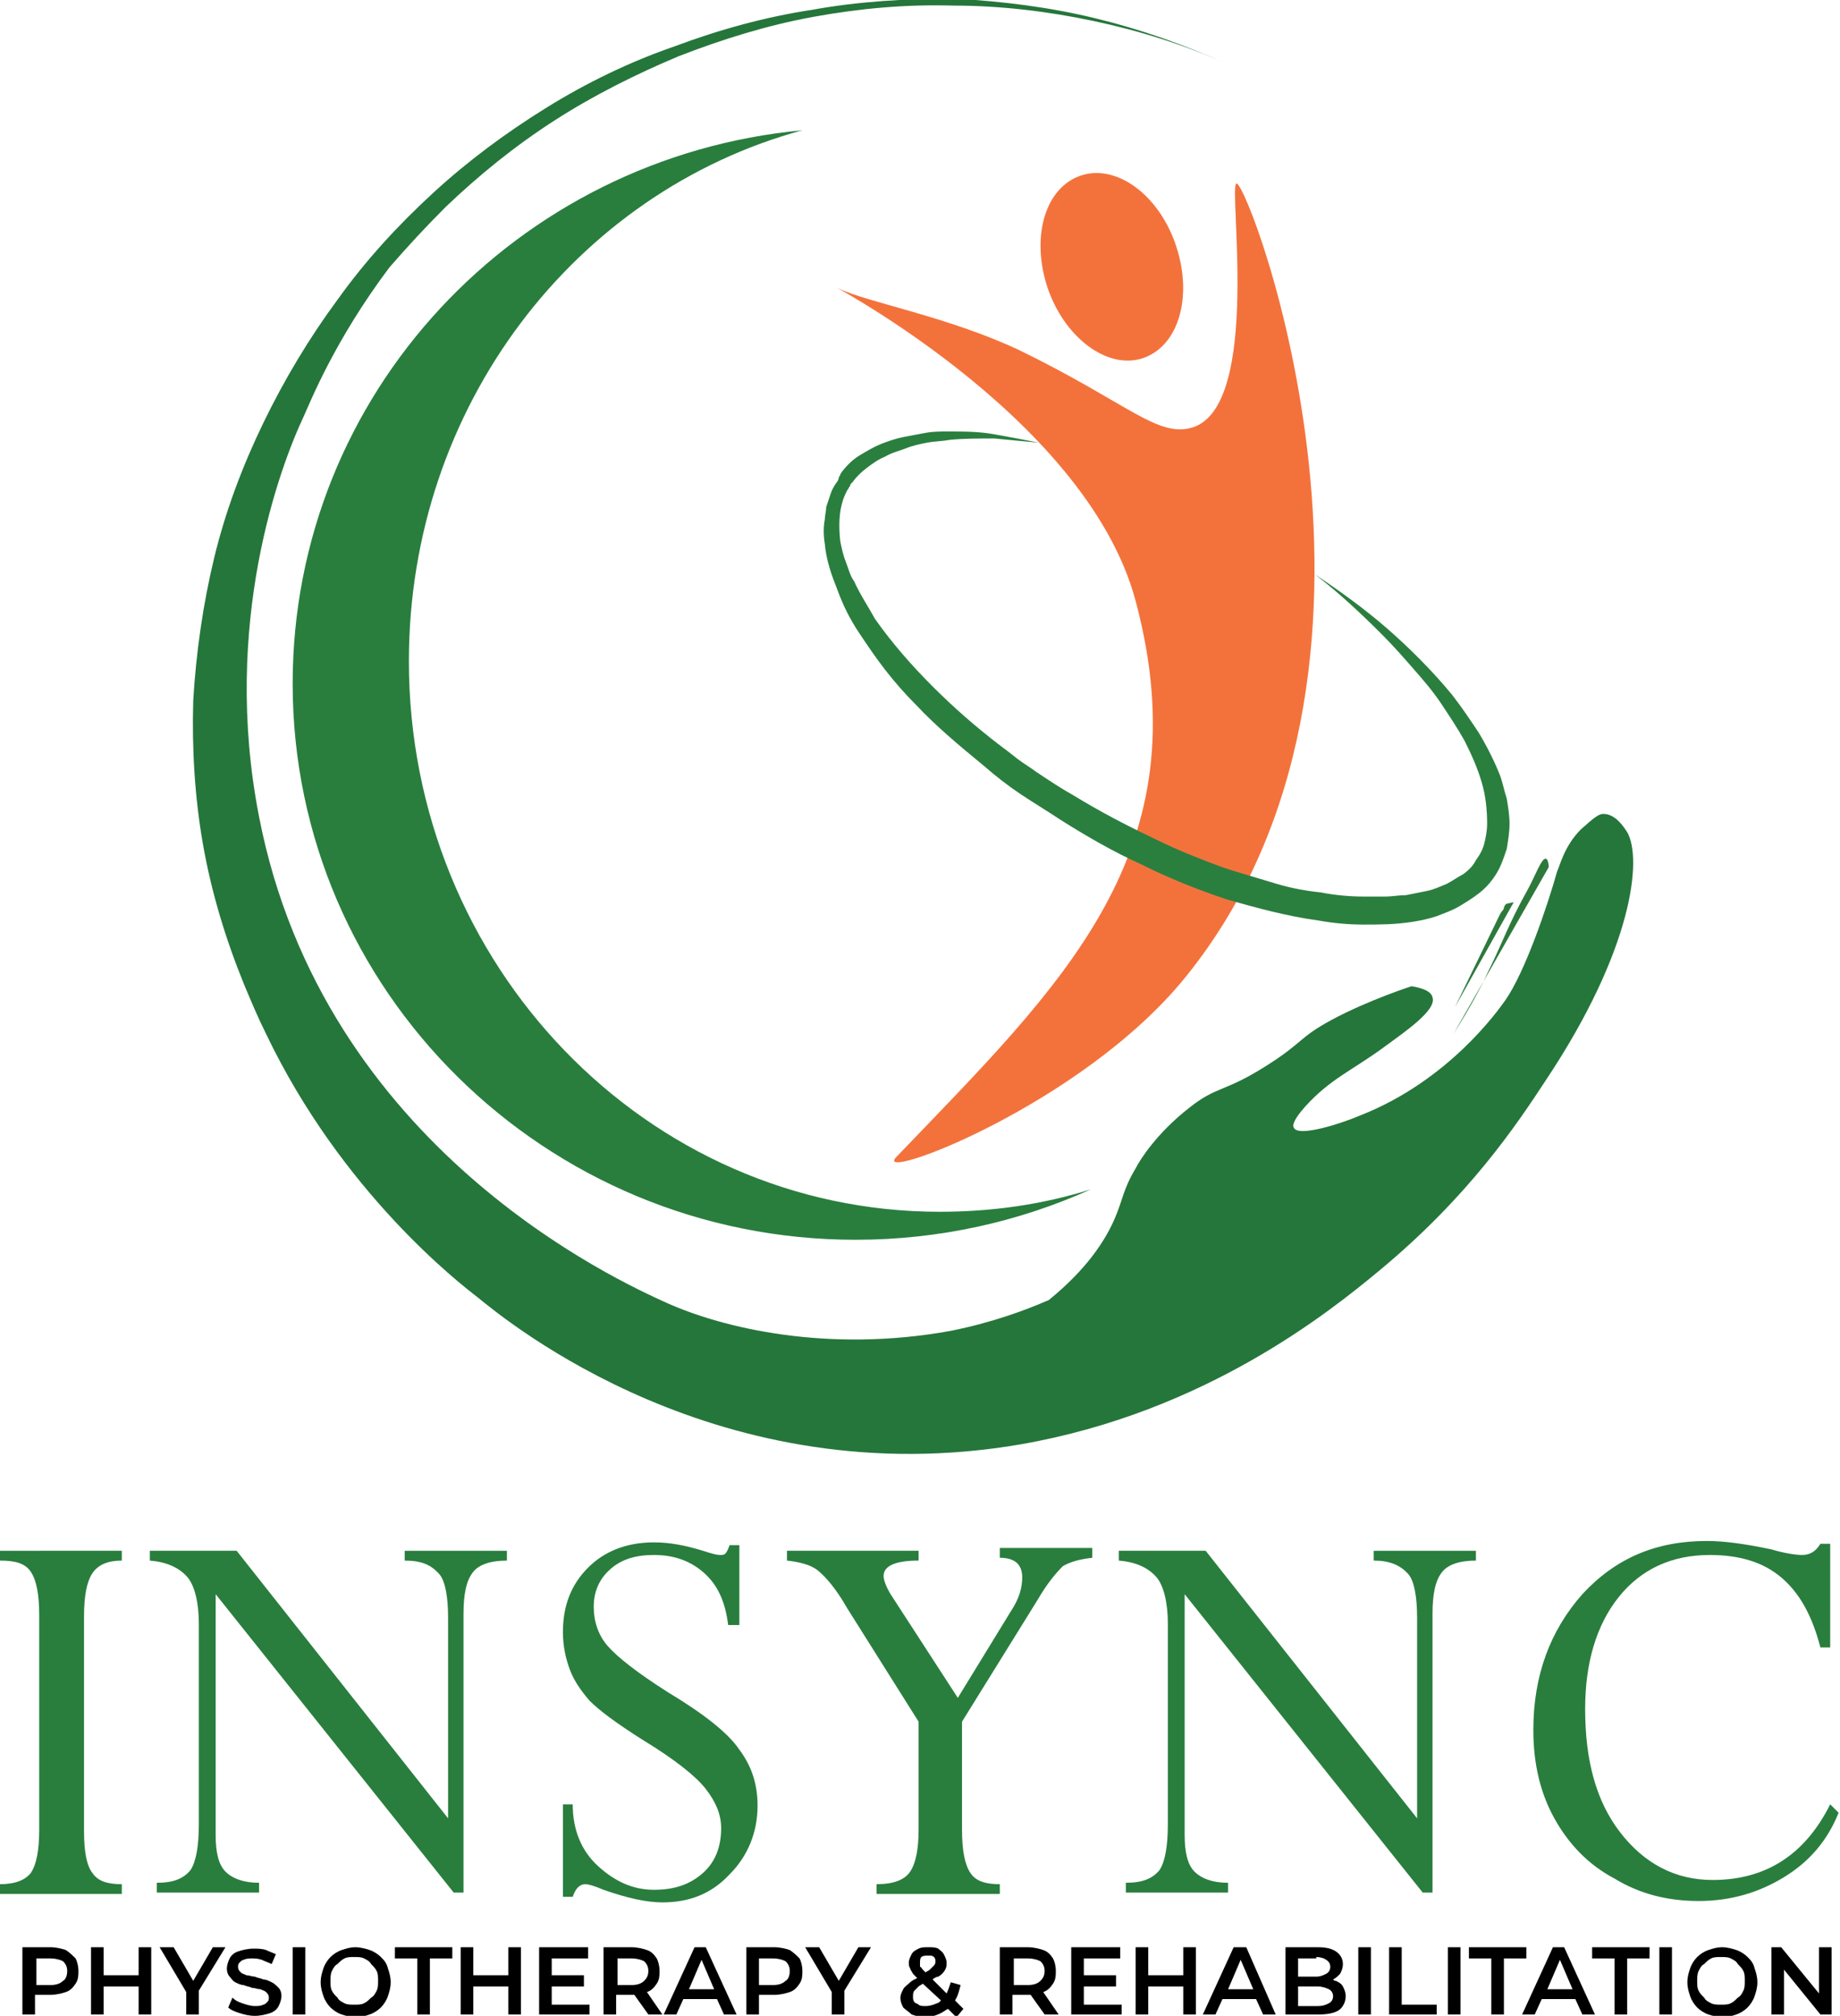
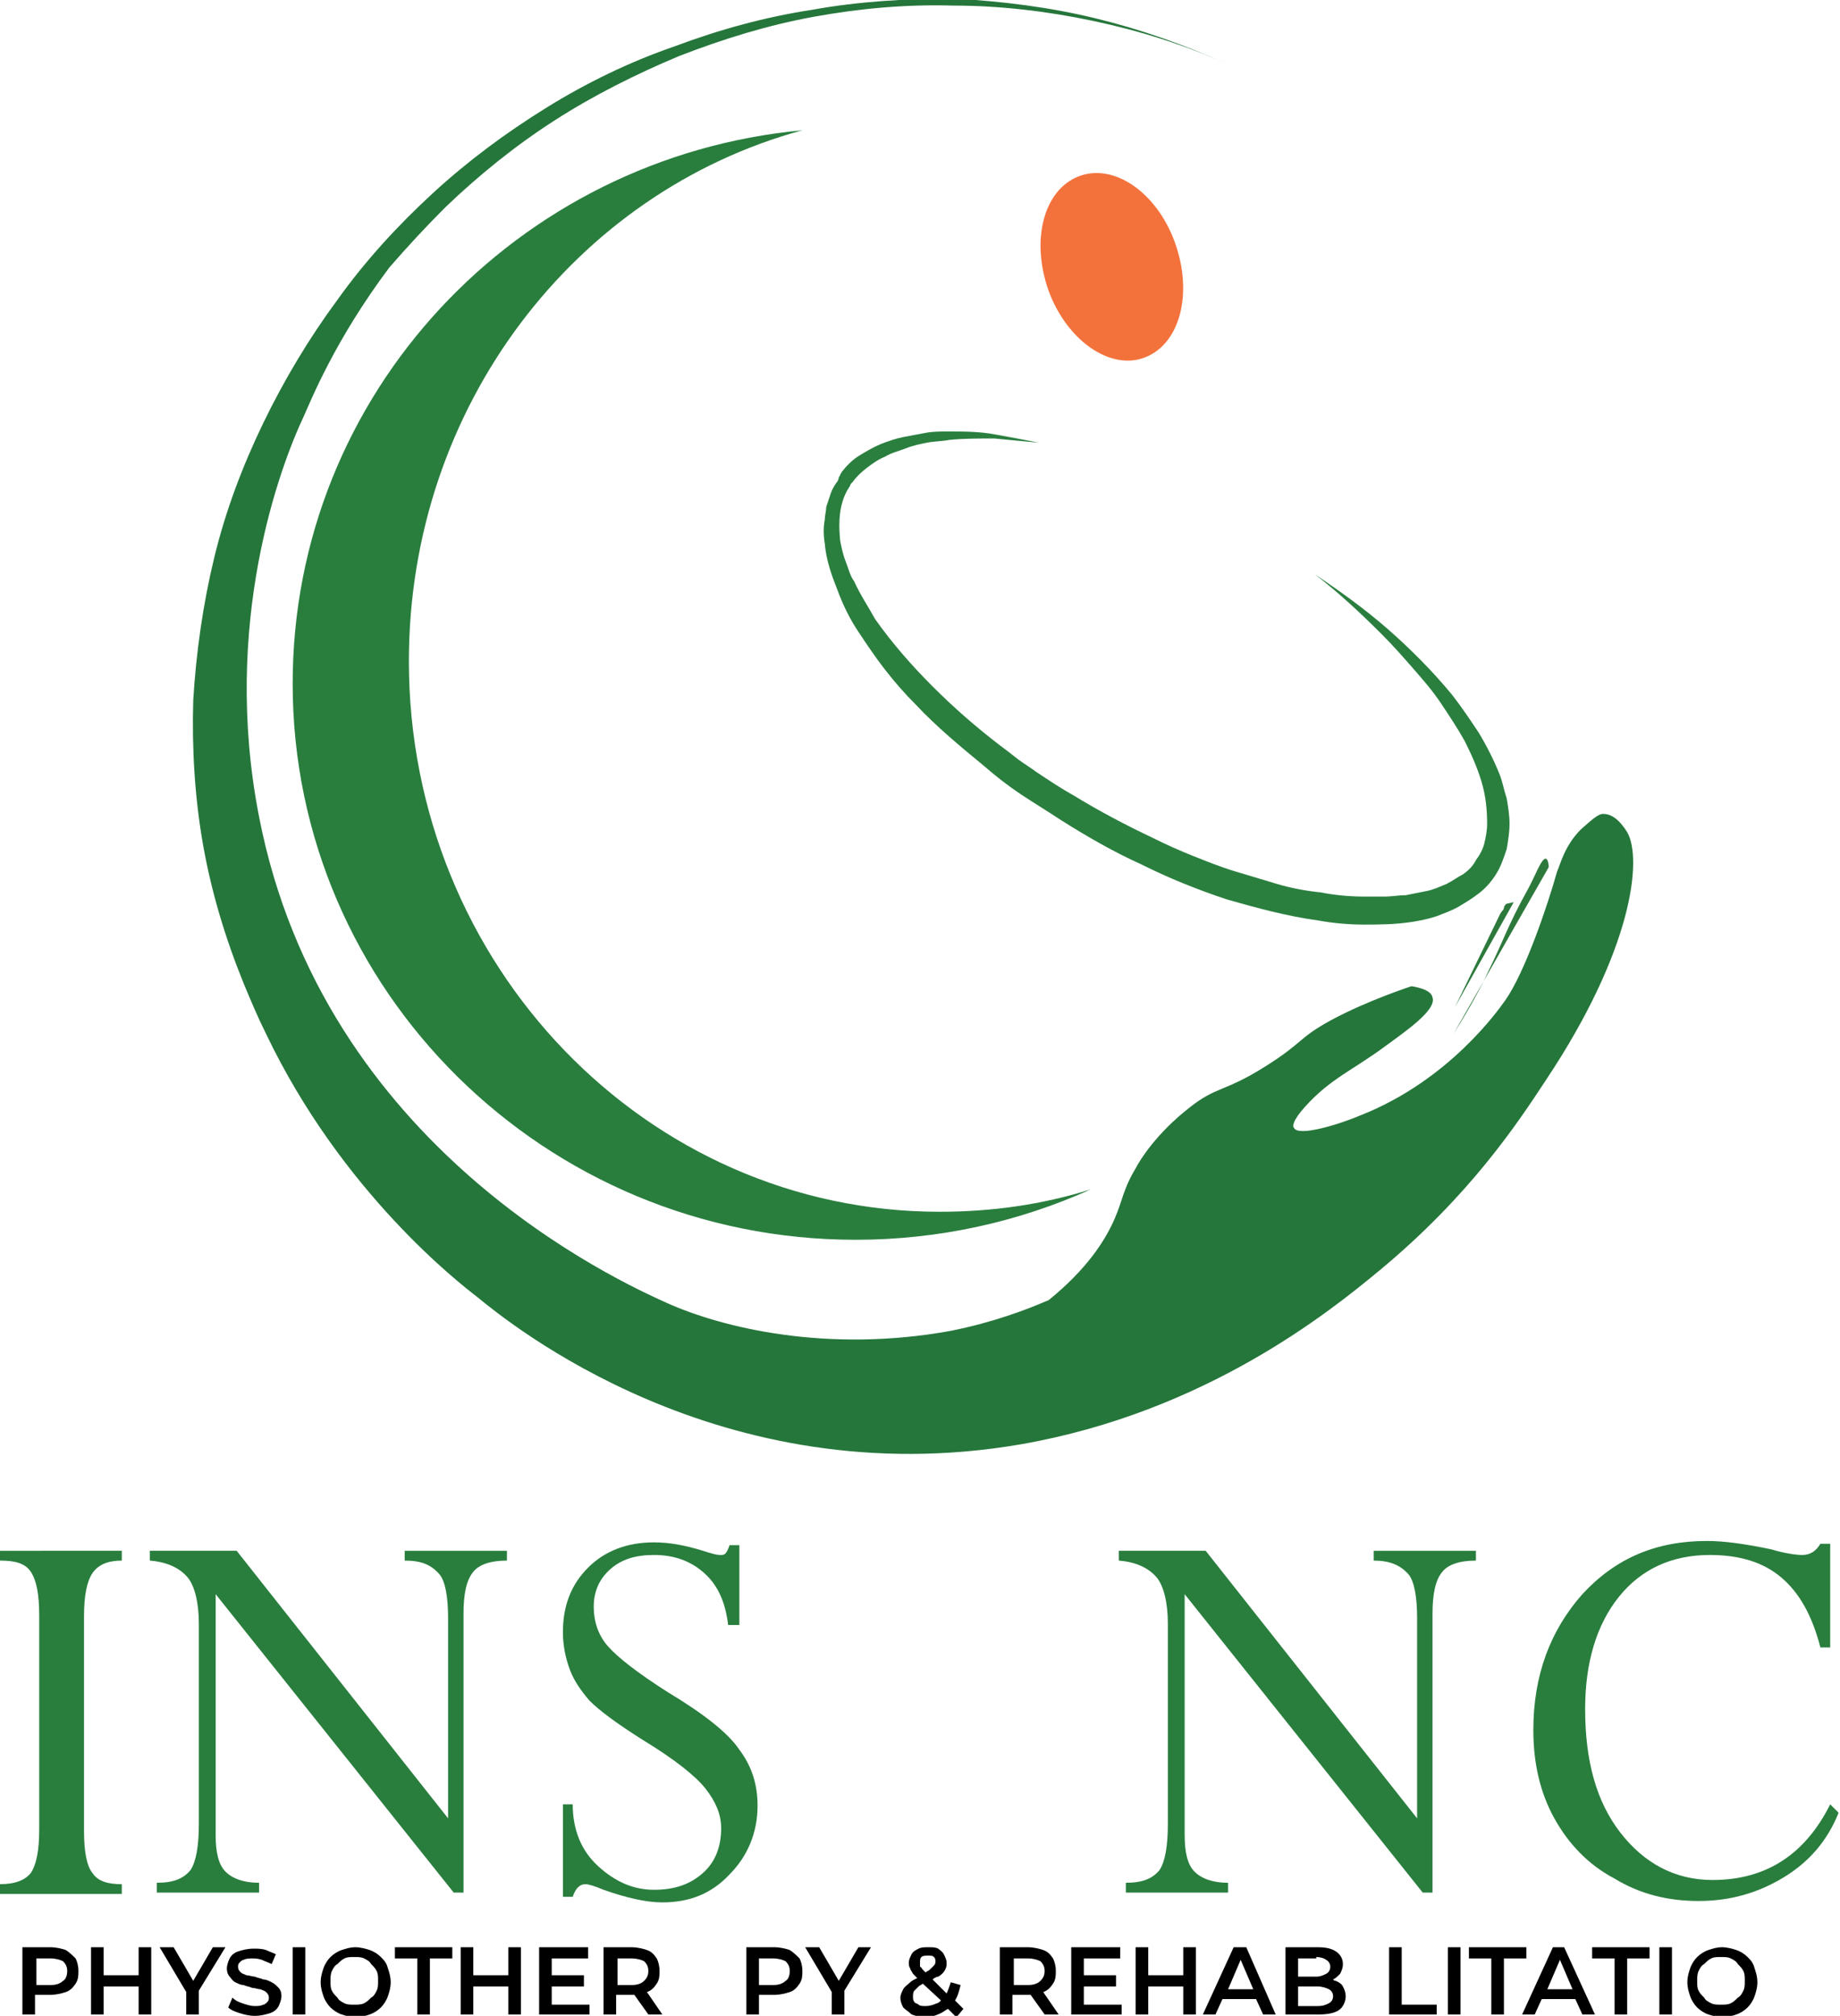
<svg xmlns="http://www.w3.org/2000/svg" version="1.1" id="Layer_1" x="0px" y="0px" width="131.4px" height="143.9px" viewBox="0 0 131.4 143.9" style="enable-background:new 0 0 131.4 143.9;" xml:space="preserve">
  <style type="text/css">
	.st0{fill:#25763B;}
	.st1{fill-rule:evenodd;clip-rule:evenodd;fill:url(#SVGID_1_);}
	.st2{fill-rule:evenodd;clip-rule:evenodd;fill:url(#SVGID_00000012456929011444758990000015625391549945199777_);}
	.st3{fill:#297E3E;}
	.st4{fill:#F3723C;}
	.st5{fill:#2A7F3F;}
</style>
  <g>
    <g>
      <path class="st0" d="M116.2,59.4c-0.2-0.3-0.8-1.3-1.7-1.3c-0.3,0-0.6,0.2-1.6,1.1c-1.2,1.2-1.5,2.6-1.7,3    c-0.7,2.5-2.3,7.2-3.7,9.2c-0.5,0.7-4,5.7-10.3,8.2c-1.4,0.6-4.5,1.6-4.8,0.9c-0.1-0.1-0.1-0.5,0.8-1.5c1.8-2,3.4-2.6,5.7-4.3    c1.5-1.1,3.7-2.6,3.4-3.5c-0.1-0.5-0.9-0.7-1.5-0.8c0,0-3.1,1-5.7,2.4c-2.4,1.3-2,1.6-4.7,3.3c-3,1.9-3.5,1.4-5.5,3    c-2.3,1.8-3.5,3.7-3.8,4.3c-0.9,1.5-0.9,2.2-1.5,3.6c-0.7,1.6-2,3.6-4.7,5.8c-1.6,0.7-4,1.6-7,2.2c-8.8,1.6-16.3-0.2-20.3-2    C44.3,91.5,23.1,82,18.5,58.3c-2.7-13.8,1.5-25,3.2-28.6c0.5-1.1,2.2-5.4,6.1-10.6c1.3-1.5,2.6-2.9,4-4.3c2.4-2.3,5-4.4,7.8-6.2    c2.8-1.8,5.8-3.3,8.9-4.6c3.1-1.2,6.3-2.2,9.6-2.8c3.3-0.6,6.6-0.9,10-0.8c3.3,0,6.7,0.4,10,1.1c3.3,0.7,6.5,1.7,9.6,3.1    c-3.1-1.4-6.2-2.5-9.5-3.3c-3.3-0.8-6.6-1.2-10-1.4C64.7-0.1,61.3,0.1,58,0.7c-3.3,0.5-6.6,1.4-9.8,2.6C45,4.4,41.9,5.9,39,7.7    c-2.9,1.8-5.6,3.8-8.1,6.1c-2.5,2.3-4.8,4.8-6.8,7.6c-2,2.7-3.8,5.7-5.3,8.8c-1.5,3.1-2.7,6.3-3.5,9.6c-0.8,3.3-1.3,6.8-1.5,10.2    c-0.1,3.4,0.1,6.9,0.7,10.3c0.6,3.4,1.6,6.7,2.9,9.9c0.5,1.2,1,2.4,1.6,3.6c5.4,11.3,13.8,17.8,15.1,18.8    c2.2,1.8,17.3,14.2,38.8,10.5c13.2-2.3,22.1-9.5,25.6-12.4c6.4-5.3,9.8-10.4,11.9-13.6C116.6,67.8,117.3,61.3,116.2,59.4z" />
      <linearGradient id="SVGID_1_" gradientUnits="userSpaceOnUse" x1="103.828" y1="67.478" x2="110.503" y2="67.478">
        <stop offset="0" style="stop-color:#2D793C" />
        <stop offset="1" style="stop-color:#2D793C" />
      </linearGradient>
      <path class="st1" d="M103.8,73.8c1.2-1.9,2-3.4,2.5-4.5c1-2,1.4-3.3,2.8-5.8c0.5-0.9,1-2.3,1.3-2.2c0.1,0,0.2,0.3,0.2,0.6    L103.8,73.8z" />
      <linearGradient id="SVGID_00000028319154147375221360000005026330701331469751_" gradientUnits="userSpaceOnUse" x1="103.916" y1="68.128" x2="108.088" y2="68.128">
        <stop offset="0" style="stop-color:#2D793C" />
        <stop offset="1" style="stop-color:#2D793C" />
      </linearGradient>
      <path style="fill-rule:evenodd;clip-rule:evenodd;fill:url(#SVGID_00000028319154147375221360000005026330701331469751_);" d="    M103.9,71.9c1.8-3.7,3.1-6.4,3.2-6.6c0.1-0.2,0.2-0.3,0.2-0.3c0,0,0.1-0.1,0.1-0.2c0,0,0,0,0,0c0-0.1,0.1-0.2,0.1-0.2    c0-0.1,0.2-0.1,0.6-0.2L103.9,71.9z" />
      <path class="st3" d="M67.1,86.5c-20.9,0-37.9-17.6-37.9-39.3c0-18.2,11.9-33.5,28.1-37.9c-20.4,1.9-36.4,18.8-36.4,39.5    c0,21.9,18,39.7,40.2,39.7c6,0,11.7-1.3,16.8-3.6C74.4,86,70.8,86.5,67.1,86.5" />
      <path class="st4" d="M83.9,17.3c1.3,3.6,0.4,7.2-2.1,8.2c-2.5,1-5.6-1.2-6.9-4.7c-1.3-3.6-0.4-7.2,2.1-8.2    C79.5,11.6,82.6,13.7,83.9,17.3" />
-       <path class="st4" d="M59.9,20.6c-2.2-1.1,17.6,8.8,21.2,22.3c4.8,18-5.2,27.3-17.1,39.7c-1.8,1.9,13.3-3.7,20.7-12.9    c17.7-21.9,4.5-56.7,3.6-56.6c-0.6,0.1,1.8,15.8-3.1,17.4c-2.5,0.8-4.6-1.7-12.4-5.5C67.7,22.6,62,21.6,59.9,20.6" />
      <path class="st5" d="M74.2,31.6c-1.1-0.1-2.2-0.2-3.2-0.3c-1.1,0-2.2,0-3.2,0.1c-0.5,0.1-1.1,0.1-1.6,0.2c-0.5,0.1-1,0.2-1.5,0.4    c-0.5,0.2-1,0.3-1.5,0.6c-0.5,0.2-0.9,0.5-1.3,0.8c-0.4,0.3-0.8,0.7-1,1c0,0-0.1,0.1-0.1,0.1c0,0-0.1,0.1-0.1,0.2    c-0.1,0.1-0.1,0.2-0.2,0.3c-0.1,0.2-0.2,0.4-0.3,0.7c-0.3,0.9-0.3,1.9-0.2,2.9c0.1,0.5,0.2,1,0.4,1.5c0.2,0.5,0.3,1,0.6,1.4    c0.4,0.9,1,1.8,1.5,2.7c1.2,1.7,2.6,3.3,4.1,4.8c1.5,1.5,3.1,2.9,4.8,4.2c0.4,0.3,0.8,0.6,1.3,1c0.4,0.3,0.9,0.6,1.3,0.9    c0.9,0.6,1.8,1.2,2.7,1.7c1.8,1.1,3.7,2.1,5.6,3c1,0.5,1.9,0.9,2.9,1.3c1,0.4,2,0.8,3,1.1c1,0.3,2,0.6,3,0.9    c1,0.3,2.1,0.5,3.1,0.6c1,0.2,2.1,0.3,3.1,0.3c0.5,0,1,0,1.5,0c0.5,0,1-0.1,1.5-0.1c0.5-0.1,1-0.2,1.5-0.3    c0.5-0.1,0.9-0.3,1.4-0.5c0.4-0.2,0.8-0.5,1.2-0.7c0.4-0.3,0.7-0.6,0.9-1c0.3-0.4,0.5-0.8,0.6-1.2c0.1-0.4,0.2-0.9,0.2-1.4    c0-1-0.1-2-0.4-3c-0.3-1-0.7-1.9-1.2-2.9c-0.5-0.9-1.1-1.8-1.7-2.7c-0.6-0.9-1.3-1.7-2-2.5c-0.7-0.8-1.4-1.6-2.2-2.4    c-1.5-1.5-3.1-3-4.8-4.3c1.8,1.2,3.6,2.5,5.2,3.9c1.6,1.4,3.2,3,4.6,4.7c0.7,0.9,1.3,1.8,1.9,2.7c0.6,1,1.1,2,1.5,3    c0.2,0.5,0.3,1.1,0.5,1.7c0.1,0.6,0.2,1.2,0.2,1.8c0,0.6-0.1,1.2-0.2,1.8c-0.2,0.6-0.4,1.2-0.7,1.7c-0.3,0.5-0.7,1-1.2,1.4    c-0.5,0.4-1,0.7-1.5,1c-0.5,0.3-1.1,0.5-1.6,0.7c-0.6,0.2-1.1,0.3-1.7,0.4C99.6,66,98.5,66,97.4,66c-1.1,0-2.2-0.1-3.3-0.3    c-2.2-0.3-4.4-0.9-6.5-1.5c-2.1-0.7-4.1-1.5-6.1-2.5c-2-0.9-3.9-2-5.8-3.2c-0.9-0.6-1.9-1.2-2.8-1.8c-0.9-0.6-1.8-1.3-2.6-2    c-1.7-1.4-3.4-2.8-4.9-4.4c-0.8-0.8-1.5-1.6-2.2-2.5c-0.7-0.9-1.3-1.8-1.9-2.7c-0.6-0.9-1.1-1.9-1.5-3c-0.4-1-0.8-2.1-0.9-3.3    c-0.1-0.6-0.1-1.2,0-1.7c0-0.3,0.1-0.6,0.1-0.9c0.1-0.3,0.2-0.6,0.3-0.9c0.1-0.3,0.2-0.5,0.4-0.8c0.1-0.1,0.2-0.3,0.2-0.4    c0-0.1,0.1-0.1,0.1-0.2c0-0.1,0.1-0.1,0.1-0.2c0.4-0.5,0.8-0.9,1.3-1.2c0.5-0.3,1-0.6,1.5-0.8c0.5-0.2,1.1-0.4,1.6-0.5    c0.5-0.1,1.1-0.2,1.6-0.3c0.5-0.1,1.1-0.1,1.6-0.1c1.1,0,2.2,0,3.3,0.2C72.1,31.2,73.2,31.4,74.2,31.6" />
    </g>
    <g>
      <path class="st3" d="M8.7,110.7v0.7c-1,0-1.7,0.3-2.1,0.9c-0.4,0.6-0.6,1.6-0.6,3.1v15.3c0,1.5,0.2,2.5,0.6,3    c0.4,0.6,1.1,0.8,2.1,0.8v0.7H0v-0.7c1.1,0,1.8-0.3,2.2-0.8c0.4-0.6,0.6-1.6,0.6-3.1v-15.3c0-1.5-0.2-2.5-0.6-3.1    c-0.4-0.6-1.1-0.8-2.2-0.8v-0.7H8.7z" />
      <path class="st3" d="M28.9,111.4v-0.7h7.3v0.7c-1.2,0-2,0.3-2.4,0.8c-0.5,0.6-0.7,1.6-0.7,3v19.9h-0.7l-17-21.3v17.2    c0,1.2,0.2,2.1,0.7,2.6c0.5,0.5,1.3,0.8,2.4,0.8v0.7h-7.3v-0.7c1.2,0,1.9-0.3,2.4-0.9c0.4-0.6,0.6-1.7,0.6-3.3v-14.3    c0-1.5-0.3-2.7-0.8-3.3c-0.6-0.7-1.5-1.1-2.7-1.2v-0.7h6.2l15.1,19.1v-14.3c0-1.5-0.2-2.6-0.6-3.1    C30.8,111.7,30.1,111.4,28.9,111.4" />
      <path class="st3" d="M52.1,110.3h0.7v5.7H52c-0.2-1.6-0.7-2.8-1.7-3.7c-1-0.9-2.2-1.3-3.6-1.3c-1.3,0-2.3,0.3-3.1,1    c-0.8,0.7-1.2,1.6-1.2,2.7c0,1,0.3,2,1,2.8c0.7,0.8,2.1,1.9,4.3,3.3c2.5,1.5,4.3,2.9,5.1,4.1c0.9,1.2,1.3,2.5,1.3,4    c0,1.9-0.7,3.6-2,4.9c-1.3,1.4-2.9,2-4.8,2c-1.1,0-2.5-0.3-4.2-0.9c-0.7-0.3-1.1-0.4-1.3-0.4c-0.4,0-0.7,0.3-0.9,0.9h-0.7v-6.6    h0.7c0,1.8,0.6,3.3,1.8,4.4c1.2,1.1,2.5,1.7,4,1.7c1.5,0,2.6-0.4,3.5-1.2c0.9-0.8,1.3-1.9,1.3-3.2c0-1-0.4-1.9-1.1-2.8    c-0.7-0.9-2.2-2.1-4.5-3.5c-1.9-1.2-3.1-2.1-3.8-2.8c-0.6-0.7-1.1-1.4-1.4-2.2c-0.3-0.8-0.5-1.7-0.5-2.7c0-1.9,0.6-3.4,1.8-4.6    c1.2-1.2,2.8-1.8,4.7-1.8c1.1,0,2.2,0.2,3.5,0.6c0.6,0.2,1,0.3,1.2,0.3c0.2,0,0.3,0,0.4-0.1C51.9,110.8,52,110.6,52.1,110.3" />
-       <path class="st3" d="M74.1,114.2l-5.4,8.7v7.7c0,1.5,0.2,2.5,0.6,3.1c0.4,0.6,1.1,0.8,2.1,0.8v0.7h-8.8v-0.7c1.2,0,2-0.3,2.4-0.9    c0.4-0.6,0.6-1.6,0.6-3v-7.7l-5.1-8.1c-0.8-1.4-1.5-2.2-2.1-2.7c-0.5-0.4-1.3-0.6-2.2-0.7v-0.7h9.4v0.7c-1.7,0-2.5,0.4-2.5,1.1    c0,0.3,0.2,0.8,0.5,1.3l4.8,7.4l3.8-6.2c0.6-0.9,0.8-1.7,0.8-2.4c0-0.9-0.5-1.4-1.6-1.4v-0.7h6.6v0.7c-0.9,0.1-1.6,0.3-2.1,0.6    C75.4,112.3,74.8,113,74.1,114.2" />
      <path class="st3" d="M98.1,111.4v-0.7h7.3v0.7c-1.2,0-2,0.3-2.4,0.8c-0.5,0.6-0.7,1.6-0.7,3v19.9h-0.7l-17-21.3v17.2    c0,1.2,0.2,2.1,0.7,2.6c0.5,0.5,1.3,0.8,2.4,0.8v0.7h-7.3v-0.7c1.2,0,1.9-0.3,2.4-0.9c0.4-0.6,0.6-1.7,0.6-3.3v-14.3    c0-1.5-0.3-2.7-0.8-3.3c-0.6-0.7-1.5-1.1-2.7-1.2v-0.7h6.2l15.1,19.1v-14.3c0-1.5-0.2-2.6-0.6-3.1    C100,111.7,99.2,111.4,98.1,111.4" />
      <path class="st3" d="M130.7,110.3v7.3h-0.7c-0.6-2.3-1.5-3.9-2.8-5c-1.3-1.1-3-1.6-5.1-1.6c-2.7,0-4.9,1-6.5,3    c-1.6,2-2.4,4.7-2.4,8c0,3.7,0.8,6.6,2.5,8.8c1.7,2.2,3.9,3.4,6.6,3.4c3.8,0,6.6-1.8,8.4-5.4l0.6,0.6c-0.8,2-2.1,3.5-3.9,4.6    c-1.8,1.1-3.8,1.7-6.1,1.7c-2.2,0-4.2-0.5-6-1.6c-1.9-1-3.3-2.5-4.3-4.3c-1-1.8-1.5-3.9-1.5-6.3c0-3.9,1.2-7.1,3.5-9.7    c2.4-2.6,5.3-3.8,8.9-3.8c1.2,0,2.7,0.2,4.6,0.6c1,0.3,1.8,0.4,2.2,0.4c0.6,0,1-0.3,1.3-0.8H130.7z" />
    </g>
    <g>
      <path d="M4.7,139.2C4.4,139.1,4,139,3.6,139h-2v4.8h0.9v-1.4h1.1c0.4,0,0.8-0.1,1.1-0.2c0.3-0.1,0.5-0.3,0.7-0.6    c0.2-0.3,0.2-0.6,0.2-0.9c0-0.4-0.1-0.7-0.2-0.9C5.2,139.6,5,139.4,4.7,139.2z M4.5,141.4c-0.2,0.2-0.5,0.3-0.9,0.3h-1v-1.9h1    c0.4,0,0.7,0.1,0.9,0.2c0.2,0.2,0.3,0.4,0.3,0.7C4.8,141,4.7,141.3,4.5,141.4z" />
      <polygon points="9.9,141 7.4,141 7.4,139 6.5,139 6.5,143.8 7.4,143.8 7.4,141.8 9.9,141.8 9.9,143.8 10.8,143.8 10.8,139     9.9,139   " />
      <polygon points="15.2,139 13.8,141.4 12.4,139 11.4,139 13.3,142.2 13.3,143.8 14.2,143.8 14.2,142.1 16.1,139   " />
      <path d="M19.4,141.5c-0.2-0.1-0.4-0.2-0.6-0.2c-0.2-0.1-0.4-0.1-0.6-0.2c-0.2,0-0.4-0.1-0.6-0.1c-0.2-0.1-0.3-0.1-0.4-0.2    c-0.1-0.1-0.2-0.2-0.2-0.4c0-0.1,0-0.2,0.1-0.3c0.1-0.1,0.2-0.2,0.3-0.2c0.2-0.1,0.4-0.1,0.6-0.1c0.2,0,0.4,0,0.7,0.1    c0.2,0.1,0.5,0.2,0.7,0.3l0.3-0.7c-0.2-0.1-0.5-0.2-0.7-0.3c-0.3-0.1-0.6-0.1-0.9-0.1c-0.4,0-0.8,0.1-1.1,0.2    c-0.3,0.1-0.5,0.3-0.6,0.5c-0.1,0.2-0.2,0.5-0.2,0.7c0,0.3,0.1,0.5,0.2,0.6s0.2,0.3,0.4,0.4c0.2,0.1,0.4,0.2,0.6,0.2    c0.2,0.1,0.4,0.1,0.6,0.2c0.2,0,0.4,0.1,0.6,0.1c0.2,0.1,0.3,0.1,0.4,0.2c0.1,0.1,0.2,0.2,0.2,0.4c0,0.1,0,0.2-0.1,0.3    c-0.1,0.1-0.2,0.2-0.3,0.2c-0.2,0.1-0.4,0.1-0.6,0.1c-0.3,0-0.6-0.1-0.9-0.2c-0.3-0.1-0.5-0.2-0.7-0.4l-0.3,0.7    c0.2,0.2,0.5,0.3,0.8,0.4s0.7,0.2,1.1,0.2c0.4,0,0.8-0.1,1.1-0.2s0.5-0.3,0.6-0.5c0.1-0.2,0.2-0.5,0.2-0.7c0-0.3-0.1-0.5-0.2-0.6    C19.7,141.7,19.6,141.6,19.4,141.5z" />
      <rect x="20.9" y="139" width="0.9" height="4.8" />
      <path d="M27.2,139.7c-0.2-0.2-0.5-0.4-0.8-0.5c-0.3-0.1-0.7-0.2-1-0.2c-0.4,0-0.7,0.1-1,0.2c-0.3,0.1-0.6,0.3-0.8,0.5    c-0.2,0.2-0.4,0.5-0.5,0.8c-0.1,0.3-0.2,0.6-0.2,1s0.1,0.7,0.2,1c0.1,0.3,0.3,0.6,0.5,0.8c0.2,0.2,0.5,0.4,0.8,0.5    c0.3,0.1,0.7,0.2,1,0.2c0.4,0,0.7-0.1,1-0.2s0.6-0.3,0.8-0.5c0.2-0.2,0.4-0.5,0.5-0.8c0.1-0.3,0.2-0.6,0.2-1s-0.1-0.7-0.2-1    C27.6,140.1,27.4,139.9,27.2,139.7z M26.9,142.1c-0.1,0.2-0.2,0.4-0.4,0.5c-0.2,0.2-0.3,0.3-0.5,0.4c-0.2,0.1-0.4,0.1-0.7,0.1    s-0.5,0-0.7-0.1c-0.2-0.1-0.4-0.2-0.5-0.4c-0.2-0.2-0.3-0.3-0.4-0.5c-0.1-0.2-0.1-0.4-0.1-0.7c0-0.2,0-0.5,0.1-0.7    c0.1-0.2,0.2-0.4,0.4-0.5c0.2-0.2,0.3-0.3,0.5-0.4c0.2-0.1,0.4-0.1,0.7-0.1s0.5,0,0.7,0.1c0.2,0.1,0.4,0.2,0.5,0.4    c0.2,0.2,0.3,0.3,0.4,0.5c0.1,0.2,0.1,0.4,0.1,0.7C27,141.7,27,141.9,26.9,142.1z" />
      <polygon points="28.2,139.8 29.8,139.8 29.8,143.8 30.7,143.8 30.7,139.8 32.3,139.8 32.3,139 28.2,139   " />
      <polygon points="36.3,141 33.8,141 33.8,139 32.9,139 32.9,143.8 33.8,143.8 33.8,141.8 36.3,141.8 36.3,143.8 37.2,143.8     37.2,139 36.3,139   " />
      <polygon points="39.4,141.8 41.7,141.8 41.7,141 39.4,141 39.4,139.8 42,139.8 42,139 38.5,139 38.5,143.8 42.1,143.8 42.1,143.1     39.4,143.1   " />
      <path d="M46.2,142.2c0.3-0.1,0.5-0.3,0.7-0.6c0.2-0.3,0.2-0.6,0.2-0.9c0-0.4-0.1-0.7-0.2-0.9c-0.2-0.3-0.4-0.5-0.7-0.6    c-0.3-0.1-0.7-0.2-1.1-0.2h-2v4.8H44v-1.4h1.1c0.1,0,0.1,0,0.2,0l1,1.4h1L46.2,142.2C46.2,142.2,46.2,142.2,46.2,142.2z M46,140    c0.2,0.2,0.3,0.4,0.3,0.7c0,0.3-0.1,0.5-0.3,0.7c-0.2,0.2-0.5,0.3-0.9,0.3h-1v-1.9h1C45.5,139.8,45.8,139.9,46,140z" />
-       <path d="M49.6,139l-2.2,4.8h0.9l0.5-1.1h2.4l0.5,1.1h0.9l-2.2-4.8H49.6z M49.2,142l0.9-2.1L51,142H49.2z" />
      <path d="M56.4,139.2c-0.3-0.1-0.7-0.2-1.1-0.2h-2v4.8h0.9v-1.4h1.1c0.4,0,0.8-0.1,1.1-0.2c0.3-0.1,0.5-0.3,0.7-0.6    c0.2-0.3,0.2-0.6,0.2-0.9c0-0.4-0.1-0.7-0.2-0.9C56.9,139.6,56.7,139.4,56.4,139.2z M56.1,141.4c-0.2,0.2-0.5,0.3-0.9,0.3h-1v-1.9    h1c0.4,0,0.7,0.1,0.9,0.2c0.2,0.2,0.3,0.4,0.3,0.7C56.4,141,56.3,141.3,56.1,141.4z" />
      <polygon points="61.3,139 59.9,141.4 58.5,139 57.5,139 59.4,142.2 59.4,143.8 60.3,143.8 60.3,142.1 62.2,139   " />
      <path d="M68.6,141.7l-0.7-0.2c-0.1,0.3-0.2,0.6-0.3,0.8l-1-1c0.1-0.1,0.3-0.2,0.4-0.2c0.2-0.1,0.4-0.3,0.5-0.5    c0.1-0.2,0.1-0.3,0.1-0.5c0-0.2-0.1-0.4-0.2-0.6c-0.1-0.2-0.3-0.3-0.4-0.4c-0.2-0.1-0.4-0.1-0.7-0.1c-0.3,0-0.5,0-0.7,0.1    c-0.2,0.1-0.4,0.2-0.5,0.4c-0.1,0.2-0.2,0.4-0.2,0.6c0,0.1,0,0.3,0.1,0.4c0,0.1,0.1,0.2,0.2,0.4c0.1,0.1,0.2,0.2,0.3,0.3    c-0.2,0.1-0.4,0.2-0.5,0.3c-0.2,0.2-0.4,0.3-0.5,0.5c-0.1,0.2-0.2,0.4-0.2,0.6c0,0.3,0.1,0.5,0.2,0.7c0.2,0.2,0.4,0.3,0.6,0.5    c0.3,0.1,0.6,0.2,0.9,0.2c0.4,0,0.8-0.1,1.2-0.3c0.2-0.1,0.3-0.2,0.5-0.3l0.6,0.6l0.5-0.6l-0.6-0.6    C68.4,142.5,68.5,142.1,68.6,141.7z M65.8,139.7c0.1-0.1,0.3-0.1,0.5-0.1c0.2,0,0.3,0,0.4,0.1c0.1,0.1,0.1,0.2,0.1,0.3    c0,0.1,0,0.2-0.1,0.3c-0.1,0.1-0.2,0.2-0.3,0.3c-0.1,0.1-0.2,0.1-0.3,0.2c-0.1-0.1-0.2-0.2-0.2-0.2c-0.1-0.1-0.1-0.2-0.2-0.2    c0-0.1,0-0.1,0-0.2C65.7,139.9,65.7,139.8,65.8,139.7z M66.9,143c-0.2,0.1-0.5,0.2-0.8,0.2c-0.2,0-0.4,0-0.5-0.1    c-0.1-0.1-0.3-0.1-0.3-0.2c-0.1-0.1-0.1-0.2-0.1-0.4c0-0.1,0-0.3,0.1-0.4c0.1-0.1,0.2-0.2,0.3-0.3c0.1-0.1,0.2-0.1,0.3-0.2    l1.3,1.2C67.1,142.9,67,143,66.9,143z" />
      <path d="M74.5,142.2c0.3-0.1,0.5-0.3,0.7-0.6c0.2-0.3,0.2-0.6,0.2-0.9c0-0.4-0.1-0.7-0.2-0.9c-0.2-0.3-0.4-0.5-0.7-0.6    c-0.3-0.1-0.7-0.2-1.1-0.2h-2v4.8h0.9v-1.4h1.1c0.1,0,0.1,0,0.2,0l1,1.4h1L74.5,142.2C74.5,142.2,74.5,142.2,74.5,142.2z     M74.3,140c0.2,0.2,0.3,0.4,0.3,0.7c0,0.3-0.1,0.5-0.3,0.7c-0.2,0.2-0.5,0.3-0.9,0.3h-1v-1.9h1C73.8,139.8,74.1,139.9,74.3,140z" />
      <polygon points="77.4,141.8 79.7,141.8 79.7,141 77.4,141 77.4,139.8 80,139.8 80,139 76.5,139 76.5,143.8 80.1,143.8 80.1,143.1     77.4,143.1   " />
      <polygon points="84.5,141 82,141 82,139 81.1,139 81.1,143.8 82,143.8 82,141.8 84.5,141.8 84.5,143.8 85.4,143.8 85.4,139     84.5,139   " />
      <path d="M88.1,139l-2.2,4.8h0.9l0.5-1.1h2.4l0.5,1.1h0.9L89,139H88.1z M87.7,142l0.9-2.1l0.9,2.1H87.7z" />
      <path d="M95.4,141.4c-0.1,0-0.1,0-0.2-0.1c0.2-0.1,0.3-0.2,0.5-0.4c0.1-0.2,0.2-0.4,0.2-0.7c0-0.4-0.2-0.7-0.5-0.9    c-0.3-0.2-0.7-0.3-1.3-0.3h-2.3v4.8h2.4c0.6,0,1.1-0.1,1.4-0.3c0.3-0.2,0.5-0.6,0.5-1c0-0.3-0.1-0.5-0.2-0.7    C95.8,141.6,95.6,141.5,95.4,141.4z M94,139.7c0.3,0,0.6,0.1,0.7,0.2c0.2,0.1,0.3,0.3,0.3,0.5c0,0.2-0.1,0.4-0.3,0.5    c-0.2,0.1-0.4,0.2-0.7,0.2h-1.3v-1.3H94z M94.9,143c-0.2,0.1-0.4,0.2-0.8,0.2h-1.4v-1.4h1.4c0.3,0,0.6,0.1,0.8,0.2    s0.3,0.3,0.3,0.5C95.2,142.7,95.1,142.9,94.9,143z" />
-       <rect x="97" y="139" width="0.9" height="4.8" />
      <polygon points="100.1,139 99.2,139 99.2,143.8 102.6,143.8 102.6,143.1 100.1,143.1   " />
      <rect x="103.4" y="139" width="0.9" height="4.8" />
      <polygon points="109,139 104.9,139 104.9,139.8 106.5,139.8 106.5,143.8 107.4,143.8 107.4,139.8 109,139.8   " />
      <path d="M110.9,139l-2.2,4.8h0.9l0.5-1.1h2.4l0.5,1.1h0.9l-2.2-4.8H110.9z M110.5,142l0.9-2.1l0.9,2.1H110.5z" />
      <polygon points="113.7,139.8 115.3,139.8 115.3,143.8 116.2,143.8 116.2,139.8 117.8,139.8 117.8,139 113.7,139   " />
      <rect x="118.5" y="139" width="0.9" height="4.8" />
      <path d="M124.8,139.7c-0.2-0.2-0.5-0.4-0.8-0.5c-0.3-0.1-0.7-0.2-1-0.2c-0.4,0-0.7,0.1-1,0.2c-0.3,0.1-0.6,0.3-0.8,0.5    c-0.2,0.2-0.4,0.5-0.5,0.8c-0.1,0.3-0.2,0.6-0.2,1s0.1,0.7,0.2,1c0.1,0.3,0.3,0.6,0.5,0.8c0.2,0.2,0.5,0.4,0.8,0.5    c0.3,0.1,0.7,0.2,1,0.2c0.4,0,0.7-0.1,1-0.2c0.3-0.1,0.6-0.3,0.8-0.5c0.2-0.2,0.4-0.5,0.5-0.8c0.1-0.3,0.2-0.6,0.2-1    s-0.1-0.7-0.2-1C125.2,140.1,125,139.9,124.8,139.7z M124.5,142.1c-0.1,0.2-0.2,0.4-0.4,0.5c-0.2,0.2-0.3,0.3-0.5,0.4    c-0.2,0.1-0.4,0.1-0.7,0.1s-0.5,0-0.7-0.1c-0.2-0.1-0.4-0.2-0.5-0.4c-0.2-0.2-0.3-0.3-0.4-0.5c-0.1-0.2-0.1-0.4-0.1-0.7    c0-0.2,0-0.5,0.1-0.7c0.1-0.2,0.2-0.4,0.4-0.5c0.2-0.2,0.3-0.3,0.5-0.4c0.2-0.1,0.4-0.1,0.7-0.1s0.5,0,0.7,0.1    c0.2,0.1,0.4,0.2,0.5,0.4c0.2,0.2,0.3,0.3,0.4,0.5c0.1,0.2,0.1,0.4,0.1,0.7C124.6,141.7,124.6,141.9,124.5,142.1z" />
-       <polygon points="129.9,139 129.9,142.3 127.2,139 126.5,139 126.5,143.8 127.4,143.8 127.4,140.6 130,143.8 130.8,143.8     130.8,139   " />
    </g>
  </g>
</svg>